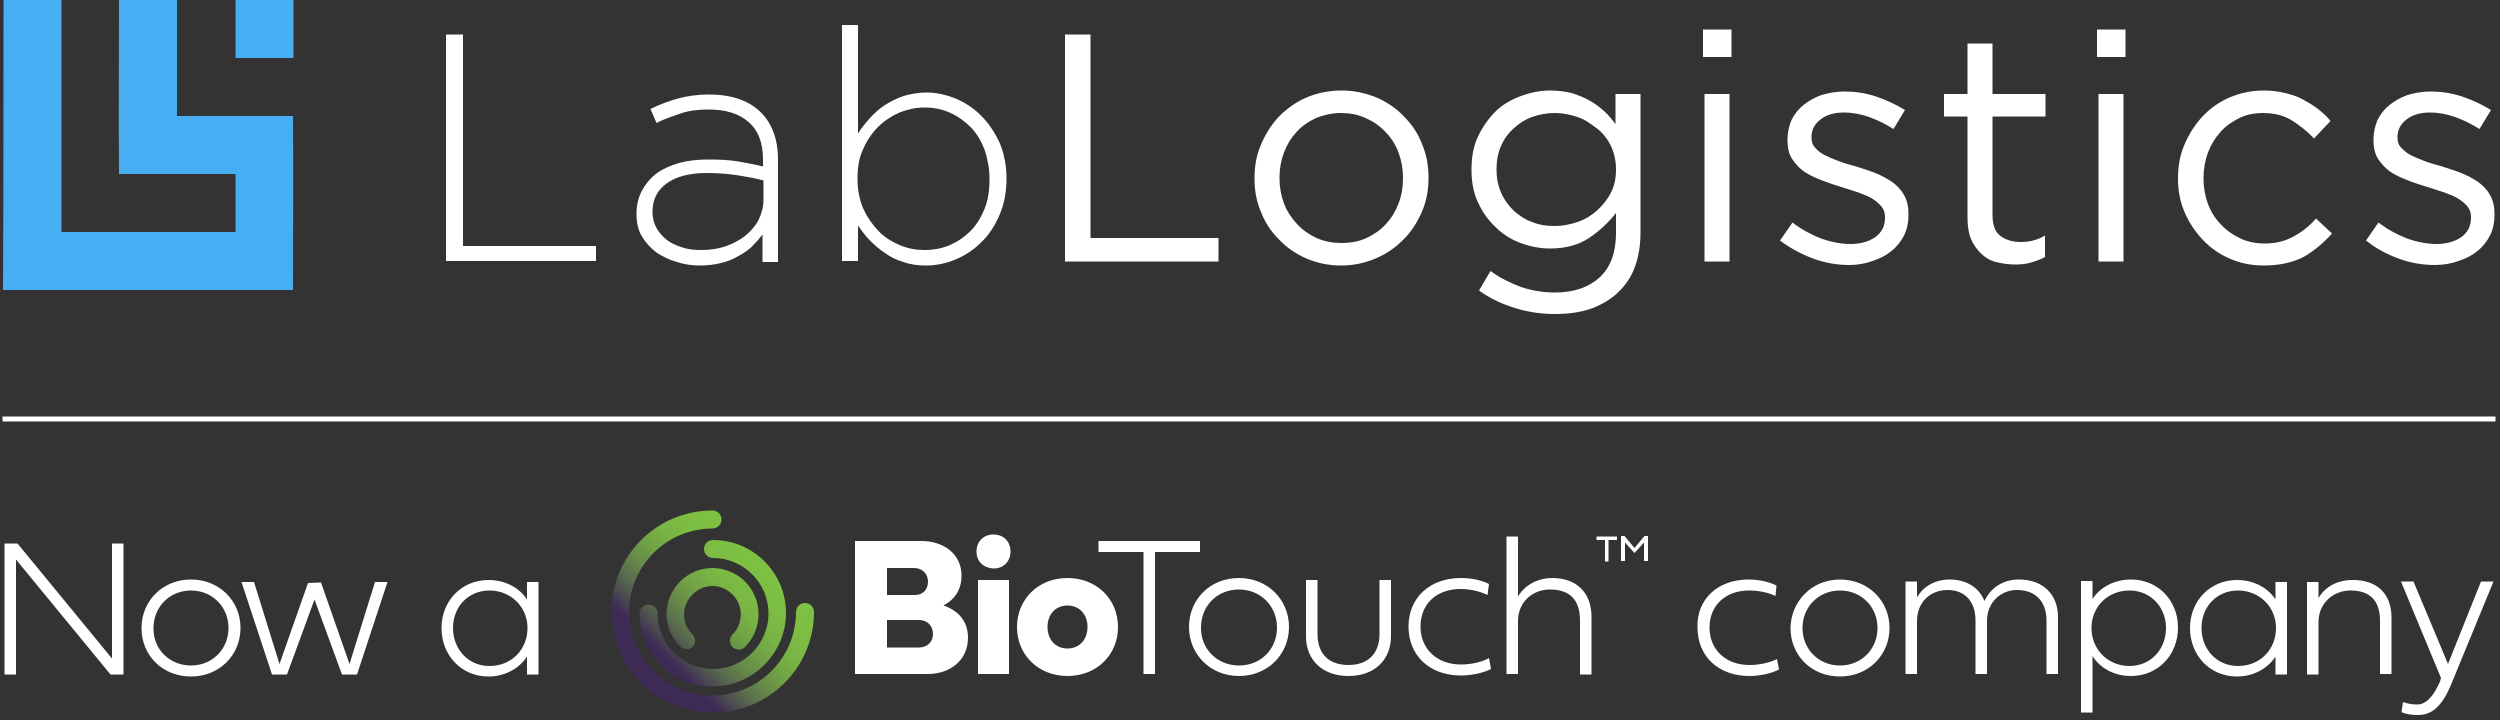
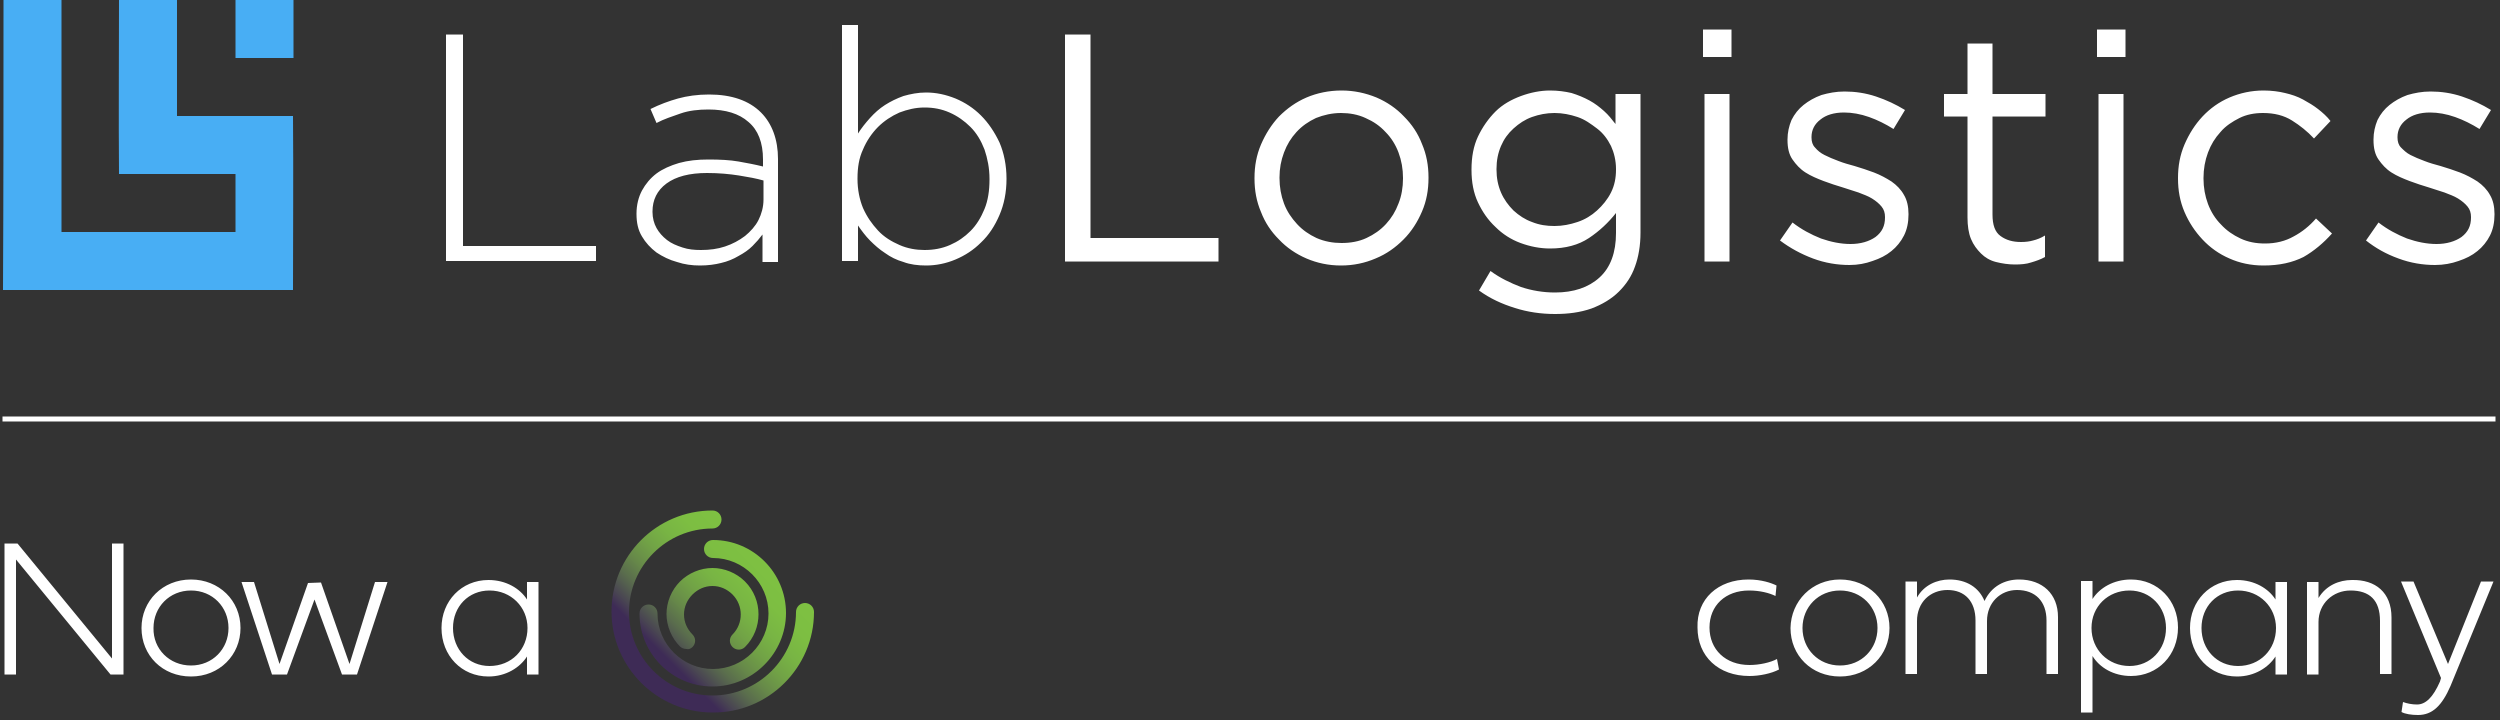
<svg xmlns="http://www.w3.org/2000/svg" xml:space="preserve" id="Layer_1" x="0" y="0" version="1.1" viewBox="0 0 500 144">
  <rect x="0" y="0" width="500" height="144" fill="#333333" stroke="none" />
  <style>.st0{fill:#fff}</style>
  <path d="M89.2 6.9h3.4v42.3h26.6v3h-30V6.9zM140 53.1c-1.6 0-3.1-.2-4.6-.7-1.5-.4-2.9-1.1-4.1-1.9-1.2-.9-2.2-2-2.9-3.2-.8-1.3-1.1-2.8-1.1-4.5v-.1c0-1.7.4-3.3 1.1-4.6s1.7-2.5 2.9-3.4 2.8-1.6 4.5-2.1c1.8-.5 3.7-.7 5.9-.7 2.3 0 4.3.1 6 .4 1.7.3 3.3.6 4.9 1v-1.4c0-3.4-1-5.9-2.9-7.5-1.9-1.7-4.6-2.5-8-2.5-2 0-3.9.2-5.6.8s-3.3 1.1-4.8 1.9l-1.2-2.8c1.8-.9 3.7-1.6 5.5-2.1s3.9-.8 6.2-.8c4.5 0 8 1.2 10.4 3.6 2.2 2.2 3.4 5.4 3.4 9.3v20.6h-3.1v-5.5c-.6.8-1.2 1.5-2 2.3s-1.7 1.4-2.8 2c-1 .6-2.2 1.1-3.5 1.4-1.2.3-2.6.5-4.2.5zm.2-3.1c1.7 0 3.3-.2 4.8-.7s2.8-1.2 4-2.1c1.1-.9 2.1-2 2.7-3.2s1-2.6 1-4.1v-3.8c-1.4-.4-3-.7-4.9-1s-4-.5-6.4-.5c-3.5 0-6.2.7-8.1 2.1-1.9 1.4-2.8 3.3-2.8 5.6v.1c0 1.2.3 2.3.8 3.2s1.2 1.7 2.1 2.4c.9.7 1.9 1.1 3.1 1.5 1.2.4 2.4.5 3.7.5zm45 3.1c-1.6 0-3.2-.2-4.5-.7-1.4-.4-2.6-1-3.7-1.8-1.1-.7-2.1-1.6-3-2.5s-1.7-2-2.4-3v7.1h-3.2V5h3.2v21.7c.7-1.1 1.5-2.1 2.4-3.1s1.9-1.9 3-2.6 2.3-1.3 3.7-1.8c1.4-.4 2.9-.7 4.5-.7 2 0 3.9.4 5.9 1.2 1.9.8 3.6 1.9 5.1 3.4s2.7 3.3 3.7 5.4c.9 2.1 1.4 4.6 1.4 7.2v.1c0 2.7-.5 5.1-1.4 7.2-.9 2.1-2.1 4-3.7 5.5-1.5 1.5-3.2 2.6-5.1 3.4-1.9.8-3.9 1.2-5.9 1.2zm-.3-3.1c1.8 0 3.5-.3 5.1-1s2.9-1.6 4.1-2.8c1.2-1.2 2.1-2.7 2.8-4.4s1-3.7 1-5.9v-.1c0-2.2-.4-4.1-1-5.9-.7-1.8-1.6-3.3-2.8-4.5s-2.6-2.2-4.2-2.9c-1.6-.7-3.2-1-5-1s-3.4.4-5 1c-1.6.7-3.1 1.7-4.3 2.9s-2.3 2.8-3 4.5c-.8 1.7-1.1 3.6-1.1 5.8v.1c0 2.1.4 4.1 1.1 5.8.8 1.8 1.8 3.2 3 4.5s2.7 2.2 4.3 2.9c1.6.7 3.3 1 5 1zM213 6.9h5.1v40.7h25.6v4.7H213V6.9zm55.2 46.2c-2.5 0-4.8-.5-6.9-1.4s-4-2.2-5.5-3.8c-1.6-1.6-2.8-3.4-3.6-5.5-.9-2.1-1.3-4.3-1.3-6.7v-.1c0-2.4.4-4.6 1.3-6.7.9-2.1 2.1-4 3.6-5.6 1.6-1.6 3.4-2.9 5.5-3.8s4.5-1.4 7-1.4 4.8.5 7 1.4c2.1.9 4 2.2 5.5 3.8 1.6 1.6 2.8 3.4 3.6 5.5.9 2.1 1.3 4.3 1.3 6.7v.1c0 2.4-.4 4.6-1.3 6.7-.9 2.1-2.1 4-3.7 5.6s-3.4 2.9-5.6 3.8c-2.1.9-4.4 1.4-6.9 1.4zm.1-4.5c1.8 0 3.5-.3 5-1s2.8-1.6 3.9-2.8 1.9-2.5 2.5-4.1c.6-1.5.9-3.2.9-5v-.1c0-1.8-.3-3.5-.9-5.1s-1.5-3-2.6-4.1c-1.1-1.2-2.4-2.1-4-2.8-1.5-.7-3.2-1-4.9-1-1.8 0-3.5.4-5 1-1.5.7-2.8 1.6-3.9 2.8s-1.9 2.5-2.5 4.1-.9 3.2-.9 5v.1c0 1.8.3 3.5.9 5.1s1.5 2.9 2.6 4.1c1.1 1.2 2.4 2.1 3.9 2.8 1.6.7 3.3 1 5 1zM311 62.8c-2.8 0-5.5-.4-8-1.2-2.6-.8-5-1.9-7.2-3.5l2.3-3.9c1.9 1.4 4 2.4 6.1 3.2 2.1.7 4.4 1.1 6.8 1.1 3.7 0 6.7-1 8.9-3s3.3-5 3.3-8.9v-4c-1.5 1.9-3.3 3.6-5.4 5s-4.7 2.1-7.8 2.1c-2 0-4-.4-5.9-1.1-1.9-.7-3.6-1.8-5-3.2-1.5-1.4-2.6-3-3.5-4.9s-1.3-4.1-1.3-6.5v-.1c0-2.5.4-4.7 1.3-6.6s2.1-3.6 3.5-5 3.2-2.4 5.1-3.1 3.9-1.1 5.8-1.1c1.6 0 3 .2 4.3.5 1.3.4 2.5.9 3.6 1.5s2 1.3 2.9 2.1c.9.8 1.6 1.7 2.3 2.6v-6h5v27.7c0 2.6-.4 4.9-1.1 6.8-.7 2-1.8 3.6-3.2 5-1.5 1.5-3.4 2.6-5.5 3.4-2.3.8-4.7 1.1-7.3 1.1zm-.1-17.6c1.6 0 3.1-.3 4.6-.8s2.8-1.3 3.9-2.3 2.1-2.2 2.8-3.6c.7-1.4 1-2.9 1-4.6v-.1c0-1.7-.4-3.3-1-4.6-.7-1.4-1.6-2.6-2.8-3.5s-2.4-1.8-3.9-2.3-3-.8-4.6-.8-3.1.3-4.5.8-2.6 1.3-3.7 2.3-1.9 2.1-2.5 3.5-.9 2.9-.9 4.6v.1c0 1.7.3 3.2.9 4.6.6 1.4 1.5 2.6 2.5 3.6 1.1 1 2.3 1.8 3.7 2.3 1.5.6 2.9.8 4.5.8zm29.7-39.3h5.7v5.5h-5.7V5.9zm.3 12.9h5v33.5h-5V18.8zm29 34.2c-2.4 0-4.9-.4-7.3-1.3s-4.6-2.1-6.6-3.6l2.5-3.6c1.8 1.4 3.7 2.4 5.7 3.2 2 .7 4 1.1 5.9 1.1 2 0 3.7-.5 5-1.4 1.3-1 1.9-2.2 1.9-3.9v-.1c0-.8-.2-1.5-.7-2.1s-1.1-1.1-1.9-1.6-1.7-.8-2.7-1.2c-1-.3-2.1-.7-3.1-1-1.3-.4-2.6-.8-3.9-1.3s-2.5-1-3.6-1.7-1.9-1.6-2.6-2.6c-.7-1-1-2.3-1-3.9v-.1c0-1.4.3-2.7.8-3.9.6-1.2 1.4-2.2 2.4-3s2.2-1.5 3.6-2c1.4-.4 2.9-.7 4.6-.7 2.1 0 4.2.3 6.3 1 2.1.7 4 1.6 5.8 2.7l-2.3 3.8c-1.6-1-3.2-1.8-4.9-2.4-1.7-.6-3.4-.9-5-.9-2 0-3.6.5-4.7 1.4-1.2.9-1.8 2.1-1.8 3.5v.1c0 .8.2 1.5.7 2 .5.6 1.1 1.1 1.9 1.5s1.7.8 2.8 1.2c1 .4 2.1.7 3.2 1 1.3.4 2.6.8 3.9 1.3s2.4 1.1 3.5 1.8c1 .7 1.9 1.6 2.5 2.7.6 1 .9 2.3.9 3.8v.1c0 1.6-.3 3-.9 4.2s-1.5 2.3-2.5 3.1c-1.1.9-2.3 1.5-3.8 2-1.4.5-2.9.8-4.6.8zm33.1-.1c-1.3 0-2.6-.2-3.8-.5-1.2-.3-2.2-.9-3-1.7s-1.5-1.7-2-2.9-.7-2.7-.7-4.3V23.3h-4.7v-4.5h4.7V8.7h5v10.1h10.6v4.5h-10.6v19.6c0 2.1.5 3.5 1.6 4.3s2.4 1.2 4.1 1.2c.9 0 1.7-.1 2.4-.3.8-.2 1.6-.5 2.4-1v4.3c-.9.5-1.8.8-2.8 1.1-.9.3-2 .4-3.2.4zm16.4-47h5.7v5.5h-5.7V5.9zm.3 12.9h5v33.5h-5V18.8zm33 34.3c-2.5 0-4.8-.5-6.8-1.4-2.1-.9-3.9-2.2-5.4-3.8s-2.7-3.4-3.6-5.5-1.3-4.3-1.3-6.7v-.1c0-2.4.4-4.6 1.3-6.7s2.1-4 3.6-5.6 3.3-2.9 5.4-3.8 4.4-1.4 6.8-1.4c1.6 0 3.1.2 4.3.5 1.3.3 2.5.7 3.6 1.3 1.1.6 2.1 1.2 3 1.9s1.8 1.5 2.5 2.4l-3.3 3.5c-1.3-1.4-2.8-2.6-4.4-3.6s-3.5-1.5-5.8-1.5c-1.7 0-3.3.3-4.7 1s-2.8 1.6-3.8 2.8c-1.1 1.2-1.9 2.5-2.5 4.1-.6 1.6-.9 3.3-.9 5.1v.1c0 1.8.3 3.5.9 5.1s1.5 3 2.6 4.1c1.1 1.2 2.4 2.1 3.9 2.8s3.1 1 4.9 1c2.2 0 4.1-.5 5.7-1.4 1.7-.9 3.2-2.1 4.5-3.6l3.2 3c-1.7 1.9-3.6 3.5-5.7 4.7-2.2 1.1-4.8 1.7-8 1.7zM487 53c-2.4 0-4.9-.4-7.3-1.3-2.5-.9-4.6-2.1-6.5-3.6l2.5-3.6c1.8 1.4 3.7 2.4 5.7 3.2 2 .7 4 1.1 5.9 1.1 2 0 3.7-.5 5-1.4 1.3-1 1.9-2.2 1.9-3.9v-.1c0-.8-.2-1.5-.7-2.1s-1.1-1.1-1.9-1.6-1.7-.8-2.7-1.2c-1-.3-2.1-.7-3.1-1-1.3-.4-2.6-.8-3.9-1.3s-2.5-1-3.6-1.7-1.9-1.6-2.6-2.6c-.7-1-1-2.3-1-3.9v-.1c0-1.4.3-2.7.8-3.9.6-1.2 1.4-2.2 2.4-3s2.2-1.5 3.6-2c1.4-.4 2.9-.7 4.6-.7 2.1 0 4.2.3 6.3 1 2.1.7 4 1.6 5.8 2.7l-2.3 3.8c-1.6-1-3.2-1.8-4.9-2.4-1.7-.6-3.4-.9-5-.9-2 0-3.6.5-4.7 1.4-1.2.9-1.8 2.1-1.8 3.5v.1c0 .8.2 1.5.7 2s1.1 1.1 1.9 1.5 1.7.8 2.8 1.2c1 .4 2.1.7 3.2 1 1.3.4 2.6.8 3.9 1.3s2.4 1.1 3.5 1.8c1 .7 1.9 1.6 2.5 2.7.6 1 .9 2.3.9 3.8v.1c0 1.6-.3 3-.9 4.2s-1.5 2.3-2.5 3.1c-1.1.9-2.3 1.5-3.8 2-1.4.5-3 .8-4.7.8z" class="st0" />
  <path d="M.7 0h11.6v46.4h34.8V34.8H23.8c-.1-11.6 0-23.2 0-34.8h11.6v23.2h23.2c.1 11.6 0 23.2 0 34.8H.6C.7 38.7.7 19.4.7 0zm46.4 0h11.6v11.6H47.1V0z" fill="#48aef4" />
  <path d="M.5 83.8h498.6" fill="none" stroke="#fff" stroke-miterlimit="10" />
  <path d="M24.7 134.9h-2.6l-18.9-23v23H.9v-26.2h2.6l18.9 23v-23h2.3v26.2zm13.5-19c5.6 0 9.9 4.2 9.9 9.7 0 5.4-4.2 9.7-9.9 9.7s-9.9-4.2-9.9-9.7c0-5.4 4.2-9.7 9.9-9.7zm0 17.2c4.3 0 7.5-3.3 7.5-7.5s-3.2-7.5-7.5-7.5-7.5 3.3-7.5 7.5c-.1 4.2 3.2 7.5 7.5 7.5zm26-16.6l5.7 16.3 5.1-16.4h2.5l-6.1 18.5h-3l-5.5-15-5.5 15h-3l-6.1-18.5h2.5l5.1 16.4 5.7-16.2 2.6-.1zm43.5 18.4h-2.3v-3.6c-1.4 2.2-4.2 4-7.7 4-5.4 0-9.4-4.2-9.4-9.7 0-5.4 4-9.6 9.4-9.6 3.5 0 6.3 1.7 7.7 3.9v-3.5h2.3v18.5zm-17.1-9.3c0 4.3 3.1 7.6 7.3 7.6 4.4 0 7.6-3.3 7.6-7.6 0-4.2-3.3-7.5-7.6-7.5-4.2 0-7.3 3.2-7.3 7.5zm259.1-9.7c2.6 0 4.6.7 5.6 1.2l-.2 2.1c-1.2-.6-3.1-1.1-5.3-1.1-4.7 0-7.9 3-7.9 7.4s3.2 7.5 8 7.5c2 0 4.2-.5 5.5-1.2l.4 2.1c-1.5.8-3.9 1.3-5.9 1.3-6.2 0-10.4-3.9-10.4-9.7-.2-5.7 4.1-9.6 10.2-9.6zm18.3 0c5.6 0 9.9 4.2 9.9 9.7 0 5.4-4.2 9.7-9.9 9.7s-9.9-4.2-9.9-9.7c.1-5.4 4.3-9.7 9.9-9.7zm0 17.2c4.3 0 7.5-3.3 7.5-7.5s-3.2-7.5-7.5-7.5-7.5 3.3-7.5 7.5 3.2 7.5 7.5 7.5zm43.6-9.7v11.4h-2.3v-10.7c0-3.8-2.2-6.1-5.9-6.1-3.3 0-6 2.5-6 6.2v10.6h-2.3v-10.7c0-3.8-2.1-6.1-5.6-6.1s-6.1 2.5-6.1 6.2v10.6h-2.3v-18.5h2.3v3.2c1.4-2.5 4-3.6 6.5-3.6 3.4 0 5.9 1.6 7 4.3 1.4-3 4.1-4.3 6.9-4.3 4.7 0 7.8 2.9 7.8 7.5zm6.9-7.1v3.5c1.4-2.2 4.2-3.9 7.7-3.9 5.4 0 9.4 4.2 9.4 9.6 0 5.5-4 9.7-9.4 9.7-3.5 0-6.3-1.7-7.7-4v11.3h-2.3v-26.3h2.3v.1zm-.2 9.3c0 4.3 3.3 7.6 7.6 7.6 4.2 0 7.3-3.3 7.3-7.6 0-4.2-3.1-7.5-7.3-7.5-4.3 0-7.6 3.2-7.6 7.5zm39.1 9.3h-2.3v-3.6c-1.4 2.2-4.2 4-7.7 4-5.4 0-9.4-4.2-9.4-9.7 0-5.4 4-9.6 9.4-9.6 3.5 0 6.3 1.7 7.7 3.9v-3.5h2.3v18.5zm-17.1-9.3c0 4.3 3.1 7.6 7.3 7.6 4.4 0 7.6-3.3 7.6-7.6 0-4.2-3.3-7.5-7.6-7.5-4.2 0-7.3 3.2-7.3 7.5zm38-2.1v11.3H476v-10.6c0-4.2-2.1-6.1-5.9-6.1-3.5 0-6.4 2.6-6.4 6.3v10.5h-2.3v-18.5h2.3v3.2c1.5-2.5 4.1-3.6 6.7-3.6 4.7-.1 7.9 2.5 7.9 7.5zm17.9-7.2h2.5l-8.6 20.9c-1.7 3.9-3.6 5.8-6.5 5.8-1.3 0-2.6-.2-3.3-.6l.3-2c.8.3 1.8.5 2.8.5 1.7 0 3.2-1.4 4.6-4.6l.2-.7-8-19.3h2.5l6.9 16.5 6.6-16.5z" class="st0" />
  <linearGradient id="SVGID_1_" x1="128.21" x2="153.007" y1="9.341" y2="34.138" gradientTransform="matrix(1 0 0 -1 0 146)" gradientUnits="userSpaceOnUse">
    <stop offset=".204" stop-color="#3e2b56" />
    <stop offset=".267" stop-color="#494552" />
    <stop offset=".371" stop-color="#596b4d" />
    <stop offset=".48" stop-color="#678a49" />
    <stop offset=".594" stop-color="#71a246" />
    <stop offset=".713" stop-color="#78b444" />
    <stop offset=".842" stop-color="#7dbe42" />
    <stop offset="1" stop-color="#7ec142" />
  </linearGradient>
  <path d="M142.5 137.3c-8.1 0-14.6-6.6-14.6-14.6 0-1 .8-1.8 1.8-1.8s1.8.8 1.8 1.8c0 6.1 5 11.1 11.1 11.1s11.1-5 11.1-11.1-5-11.1-11.1-11.1c-1 0-1.8-.8-1.8-1.8s.8-1.8 1.8-1.8c8.1 0 14.6 6.6 14.6 14.6s-6.6 14.7-14.7 14.7zm-4-7.9c.7-.7.7-1.8 0-2.5-1.1-1.1-1.7-2.5-1.7-4s.6-2.9 1.7-4 2.5-1.7 4-1.7 2.9.6 4 1.7c2.2 2.2 2.2 5.8 0 8-.7.7-.7 1.8 0 2.5s1.8.7 2.5 0c3.6-3.6 3.6-9.5 0-13.1-1.7-1.7-4.1-2.7-6.5-2.7s-4.8 1-6.5 2.7-2.7 4.1-2.7 6.5 1 4.8 2.7 6.5c.3.3.8.5 1.3.5.4.1.8 0 1.2-.4zm24.3-7c0-1-.8-1.8-1.8-1.8s-1.8.8-1.8 1.8c0 9.2-7.5 16.7-16.7 16.7s-16.7-7.5-16.7-16.7 7.5-16.7 16.7-16.7c1 0 1.8-.8 1.8-1.8s-.8-1.8-1.8-1.8c-11.2 0-20.2 9.1-20.2 20.2s9.1 20.2 20.2 20.2c11.2.1 20.3-9 20.3-20.1z" fill="url(#SVGID_1_)" />
-   <path d="M171 134.8v-26.6h13.3c4.3 0 8 2.5 8 6.9 0 2.7-1.2 4.7-3.6 6 3.3 1.1 4.9 3.5 4.9 6.4 0 4.6-3.6 7.3-8.1 7.3H171zm6.4-21.2v5.4h5.6c1.6 0 2.6-1.1 2.6-2.7 0-1.5-1.1-2.7-2.8-2.7h-5.4zm0 10.4v5.5h6.4c1.7 0 2.8-1.2 2.8-2.7 0-1.6-1.1-2.8-2.8-2.8h-6.4zm17.9-13.7c0-2 1.4-3.4 3.4-3.4s3.4 1.4 3.4 3.4-1.4 3.4-3.4 3.4c-2-.1-3.4-1.4-3.4-3.4zm.3 5.7h6.2v18.8h-6.2zm28 9.4c0 5.6-4.3 9.8-10.1 9.8s-10.1-4.2-10.1-9.8c0-5.6 4.3-9.8 10.1-9.8s10.1 4.2 10.1 9.8zm-14.1 0c0 2.5 1.6 4.3 4 4.3s4-1.8 4-4.3-1.6-4.3-4-4.3-4 1.8-4 4.3zm21.5-15v24.4h-2.3v-24.4h-9v-2.2H240v2.2h-9zm16.8 5.2c5.7 0 10 4.3 10 9.8 0 5.5-4.3 9.8-10 9.8s-10-4.3-10-9.8c0-5.5 4.2-9.8 10-9.8zm0 17.5c4.4 0 7.6-3.3 7.6-7.6s-3.3-7.6-7.6-7.6c-4.4 0-7.6 3.3-7.6 7.6-.1 4.2 3.2 7.6 7.6 7.6zm28.1-17.1h2.3v11.2c0 4.7-3.2 8-8.5 8s-8.5-3.3-8.5-7.9V116h2.3v10.8c0 4.1 2.4 6.2 6.2 6.2 3.7 0 6.2-2.1 6.2-6.2V116zm16.3-.4c2.6 0 4.7.7 5.6 1.2l-.3 2.2c-1.2-.6-3.2-1.2-5.4-1.2-4.8 0-8 3-8 7.5s3.3 7.6 8.1 7.6c2 0 4.3-.5 5.6-1.3l.4 2.2c-1.5.8-4 1.3-6 1.3-6.3 0-10.5-4-10.5-9.8 0-5.7 4.2-9.7 10.5-9.7zm26.1 7.8v11.5H316v-10.8c0-4.2-2.1-6.2-6-6.2-3.6 0-6.4 2.6-6.4 6.3v10.6h-2.3v-27.5h2.3v12c1.5-2.5 4.2-3.7 6.8-3.7 4.7 0 7.9 2.7 7.9 7.8zM321 108h-1.7v-.7h4.1v.7h-1.7v4.3h-.7V108zm5.9 2.6l-1.9-2.1v3.7h-.8v-5h.7l2 2.4 2-2.4h.7v5h-.8v-3.7l-1.9 2.1z" class="st0" />
</svg>